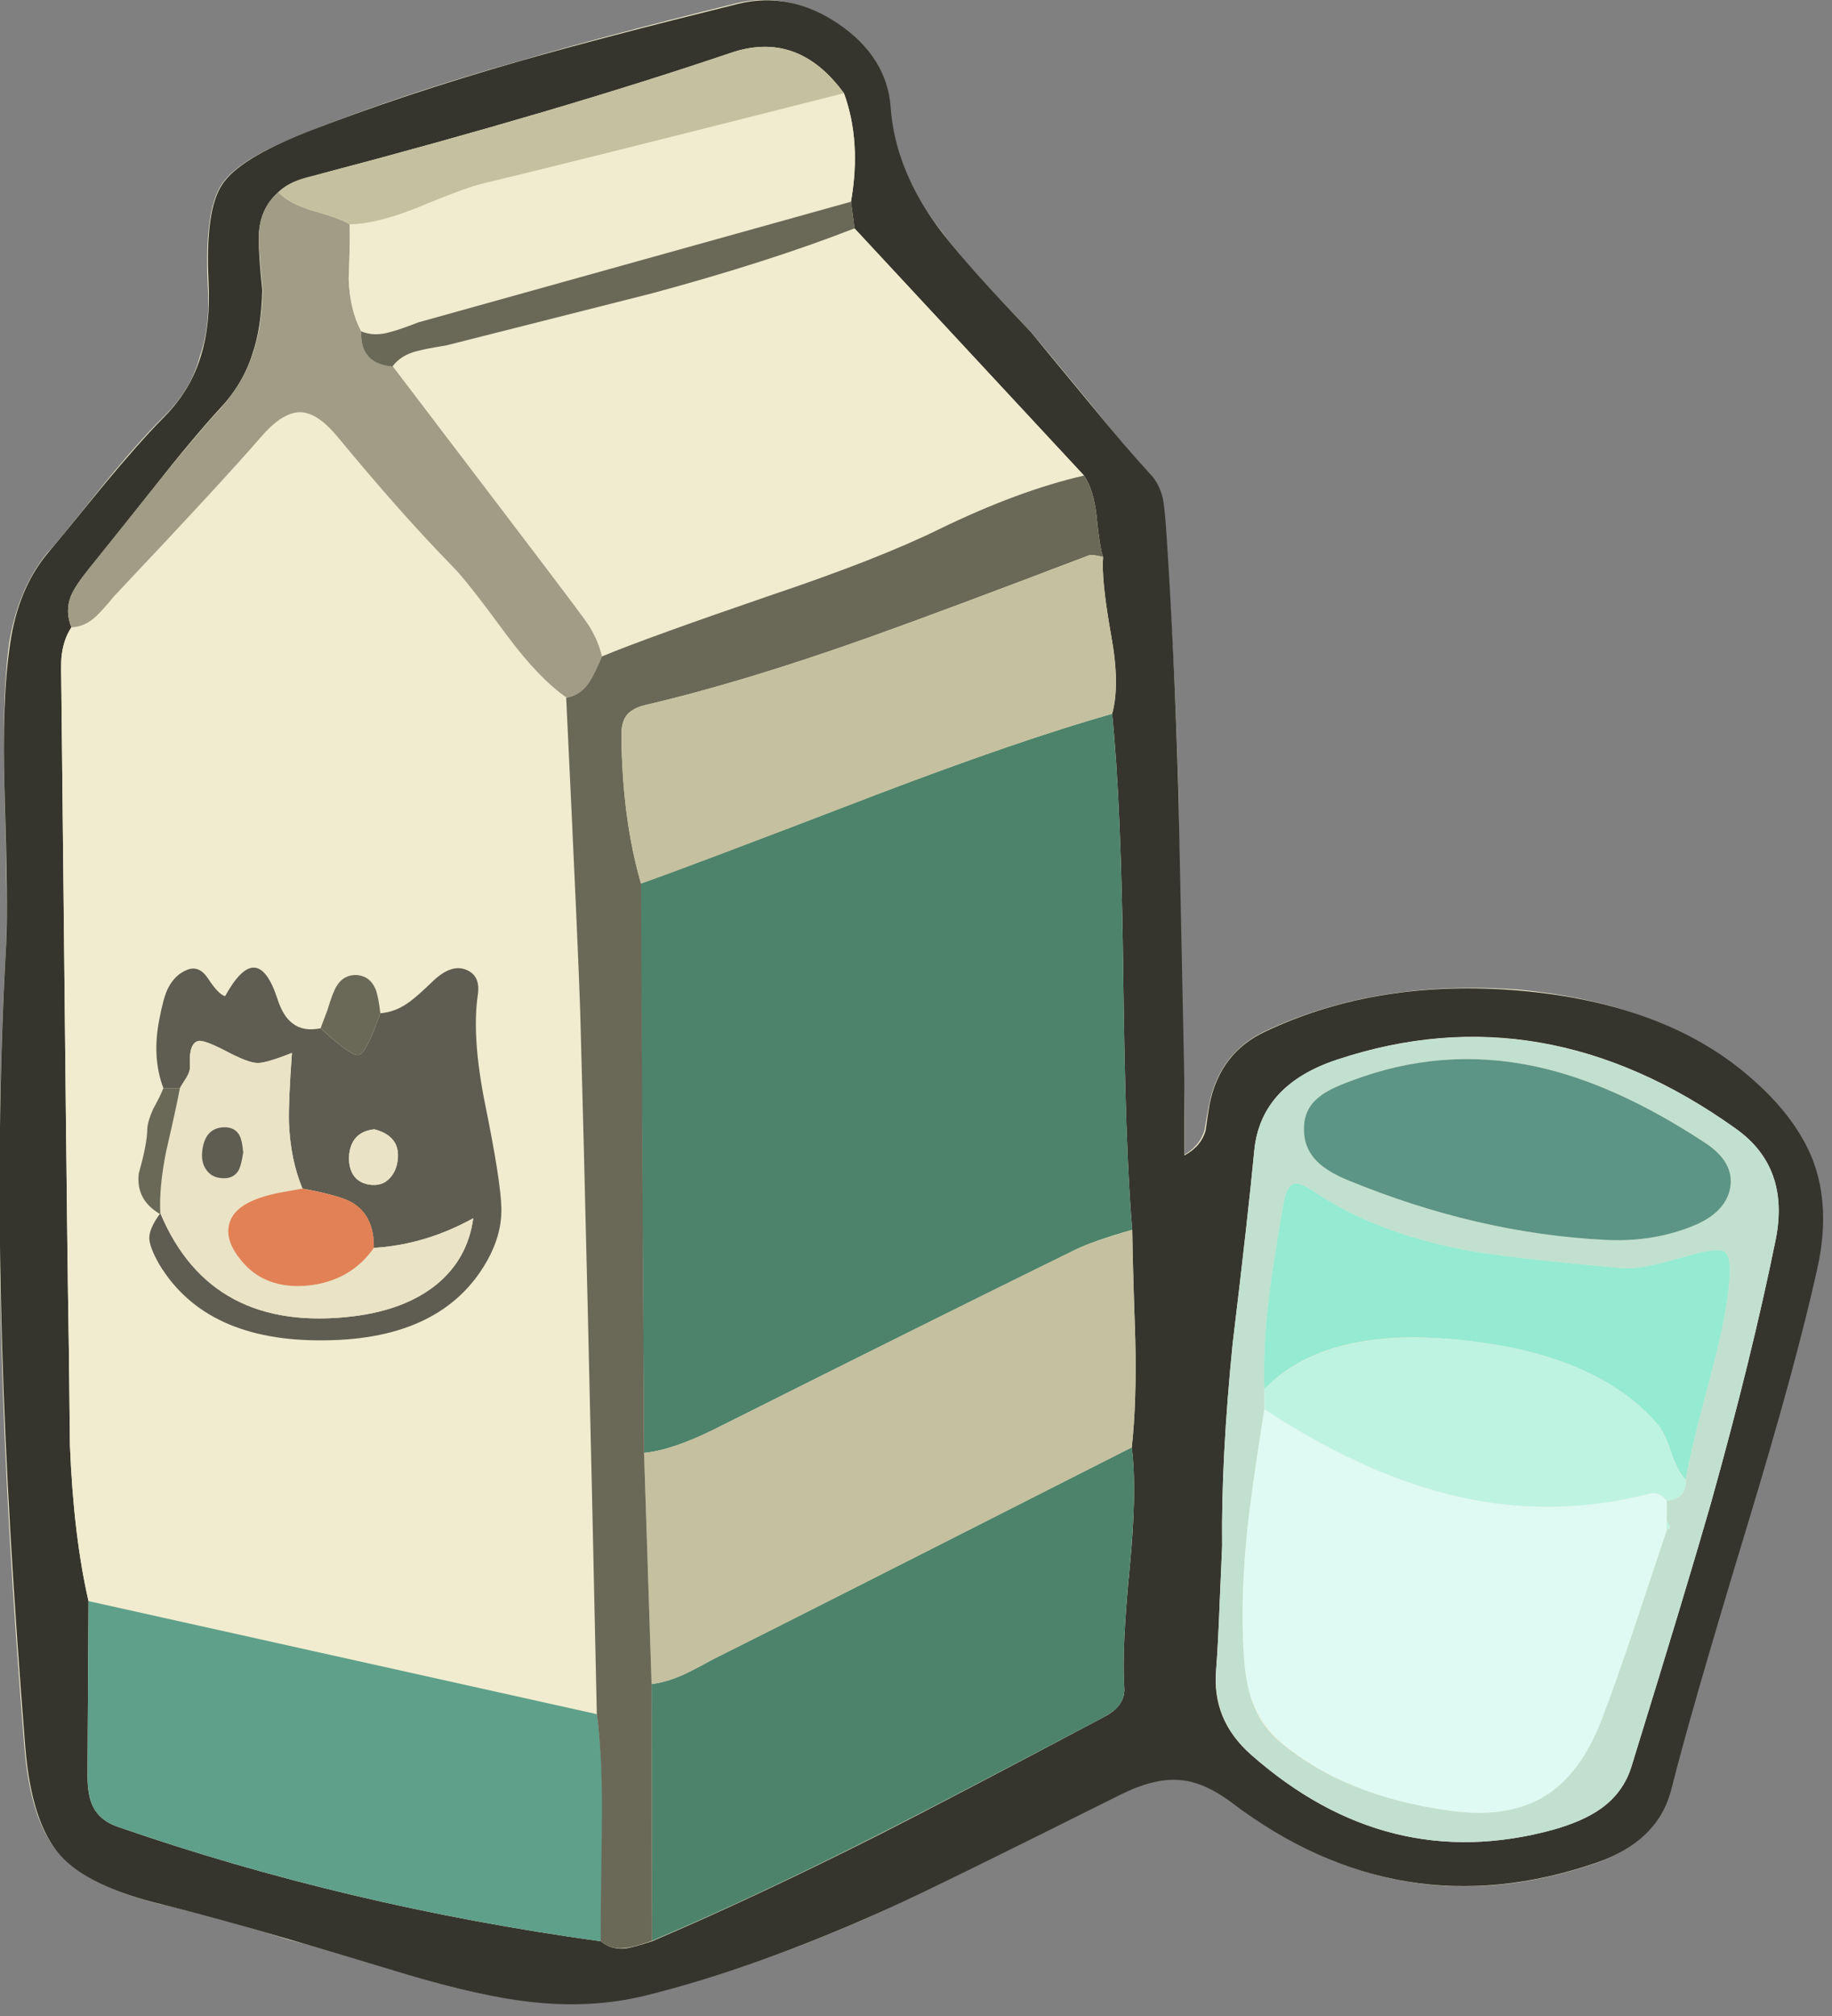
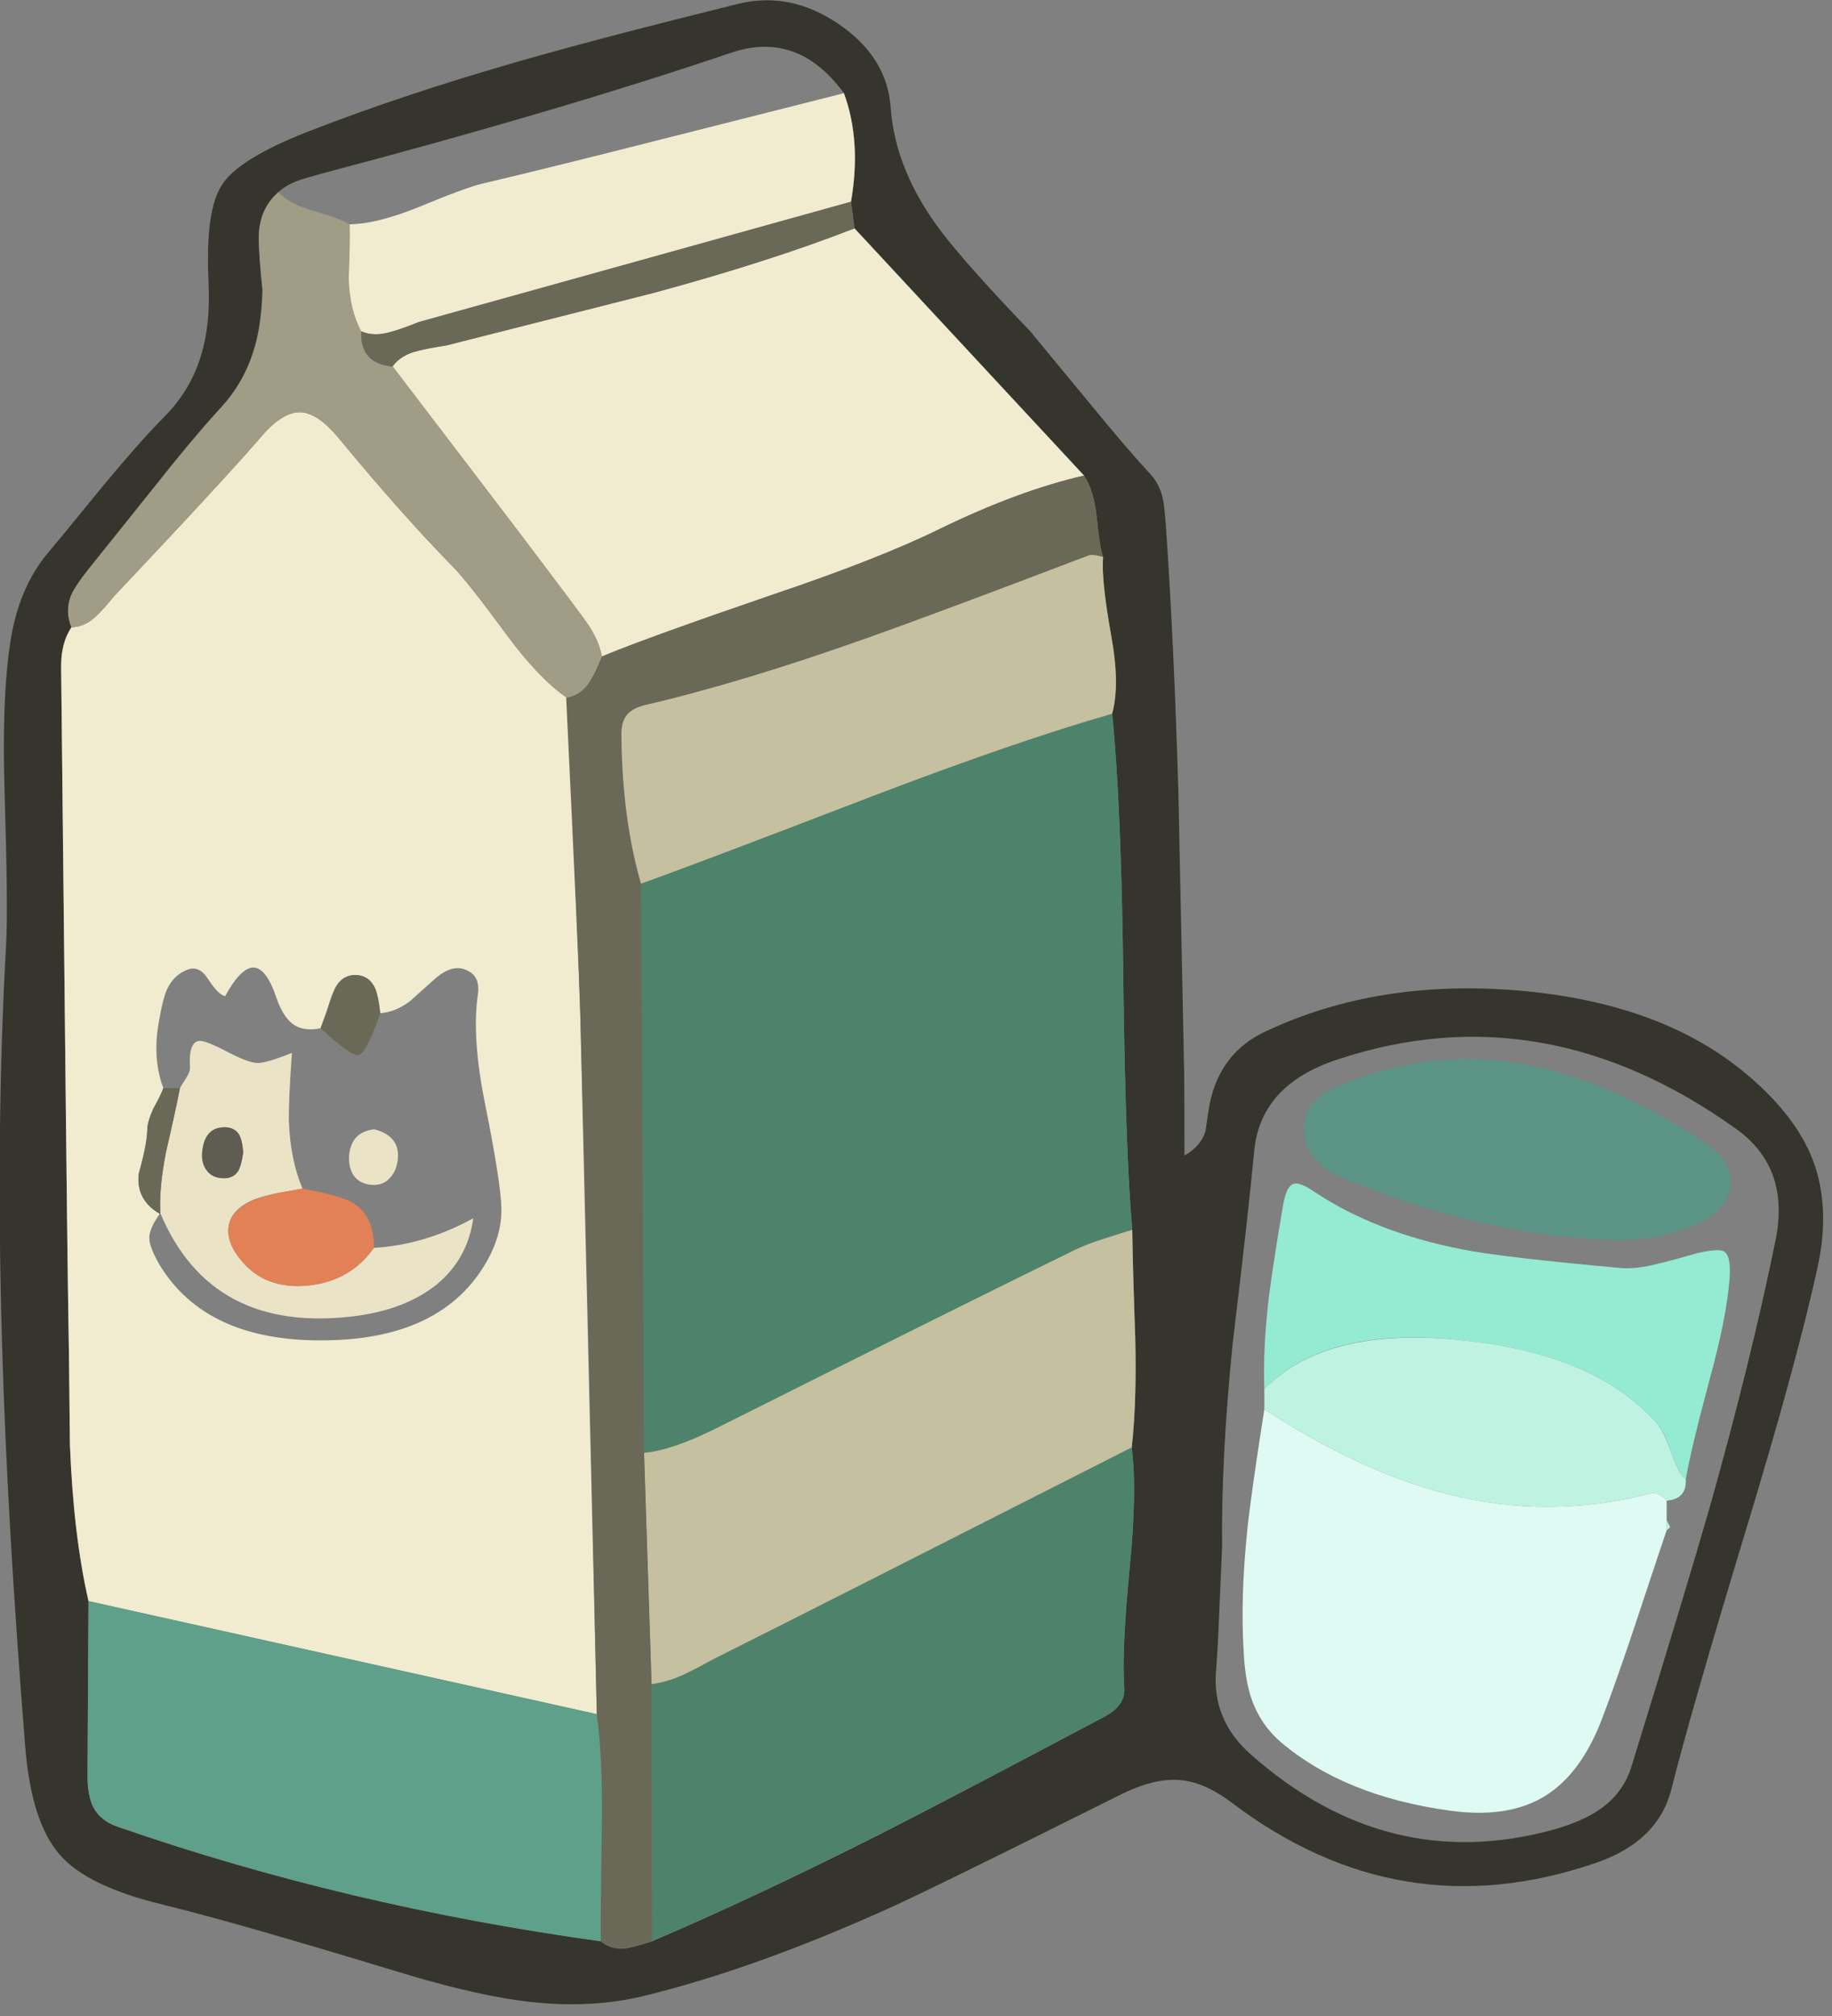
<svg xmlns="http://www.w3.org/2000/svg" xmlns:xlink="http://www.w3.org/1999/xlink" width="60" height="66" preserveAspectRatio="none">
  <rect width="100%" height="100%" fill="#808080" stroke="none" />
  <defs>
-     <path id="a" fill="#F1ECCF" d="M59.5 41.5q.45-1.95-.15-3.55-.55-1.45-2.15-2.75-2.75-2.35-7.45-2.8-4.65-.35-8.3 1.35-1.5.7-1.85 2.4-.05.25-.15.85-.15.5-.65.8 0-2.5-.05-3-.15-7.35-.15-8.8-.15-5-.45-8.8-.05-.65-.1-.9-.1-.45-.4-.8-.8-.85-1.95-2.3-1.65-2-1.95-2.35-2.05-2.1-2.9-3.25-1.55-2-1.7-4.1-.1-1.65-1.7-2.7-1.6-1.1-3.3-.7Q19.7 1.2 17 2q-3.9 1.1-7 2.35-2.2.85-2.75 1.7t-.45 3.2q.1 1.4-.25 2.4-.3 1.15-1.25 2.05-.8.8-1.9 2.15-1.6 2-1.85 2.25Q.6 19.25.3 21.05.05 22.9.15 26q.1 3.75.05 4.9-.35 6.1-.15 13.15Q.2 49.8.8 57.2q.2 2.45 1.15 3.5.9 1.05 3.35 1.65 1.75.4 4.15 1.15 1.35.35 4.1 1.2 2.2.65 3.7.8 2.1.25 3.9-.2 3.6-.85 7.9-2.8 1.6-.75 7.6-3.75 1.15-.55 1.95-.5t1.75.75q5.5 4.2 11.9 2 2-.7 2.45-2.4.65-2.5 2.45-8.55 1.65-5.4 2.35-8.55" />
    <path id="b" fill="#36352D" d="M666.4 338.75q-.45-15.15-1.25-26.7-.15-2-.3-2.7-.35-1.5-1.25-2.45-2.45-2.65-6-7-5.05-6.1-5.9-7.15-6.15-6.4-8.85-9.9-4.65-6.1-5.1-12.45-.35-5-5.2-8.3-4.8-3.25-9.95-2-13.55 3.35-21.75 5.7-11.85 3.4-21.3 7.1-6.7 2.65-8.35 5.2-1.7 2.55-1.35 9.7.2 4.25-.75 7.3-1.05 3.55-3.85 6.3-2.4 2.45-5.8 6.55-4.9 6-5.55 6.75-3 3.55-3.8 9.05-.85 5.65-.55 14.95.35 11.4.15 15-1.05 18.55-.4 39.95.5 17.4 2.3 39.9.6 7.5 3.45 10.75 2.75 3.15 10.25 4.95 5.25 1.3 12.55 3.45 4.15 1.2 12.4 3.7 6.7 1.95 11.35 2.5 6.3.75 11.75-.6 10.95-2.7 24.15-8.65 4.75-2.15 23.05-11.3 3.4-1.7 5.9-1.5 2.45.15 5.25 2.25 16.75 12.7 36.25 6 6.15-2.1 7.5-7.25 1.9-7.6 7.45-25.9 5-16.45 7.1-26 1.35-6.05-.45-10.8-1.7-4.4-6.5-8.45-8.4-7.15-22.7-8.4-14.1-1.2-25.25 4.05-4.55 2.1-5.6 7.25-.15.85-.4 2.65-.45 1.55-2.1 2.45 0-7.7-.05-9.25-.45-22.3-.55-26.7m-9.4-31.7q.95 1.4 1.25 4 .3 3.15.65 4.1-.2 2.2.8 7.8.9 4.9.1 7.8.9 8.95 1.1 25.7.2 17.65.9 25.7.05 3.6.3 10.8.15 6.35-.35 10.85.55 4.2-.2 11.9-.8 8.2-.55 11.85.2 1.9-2.05 3.05-15.55 8.25-22.25 11.65-12.5 6.3-22.7 10.65-1.7.55-2.55.7-1.45.2-2.55-.7-25.35-3.5-48.1-11.4-1.75-.6-2.45-2-.55-1.1-.55-3.1l.1-17.35q-1.5-6.55-1.85-15.55-.1-10.45-.2-15.7-.1-6.65-.65-59.35-.05-2.6 0-3.2.15-1.8 1-3.1-.65-1.6-.05-3.1.4-1 1.75-2.65 2.2-2.7 6.5-8.15 3.85-4.9 6.65-7.95 2.25-2.4 3.2-5.45.85-2.5.95-6.25-.35-3.35-.35-5-.05-3 1.95-4.75.8-.75 2.1-1.2.25-.1 2.4-.7 23.5-6.2 40.5-11.95 6.7-2.3 11.3 4 1.75 4.8.7 10.8l.35 2.65zm14.8 86.35q1.55-12.85 2.15-19.2.65-6.55 8.3-9.05 20.5-6.8 39.65 6.9 5.4 3.85 3.95 11.05-2.4 11.8-6.5 26.4-2.35 8.2-7.85 26-.8 2.6-3.05 4.2-1.75 1.25-4.75 2.1-16.5 4.5-30.05-7.45-3.95-3.45-3.5-8.45.2-2.6.35-6.6.2-4.7.25-5.75-.1-8.7 1.05-20.15" />
    <path id="c" fill="#F1ECCF" d="M560.45 319.05q-1.15 1.4-1.8 2-1.1 1.05-2.45 1.1-.85 1.25-1 3.1-.05.6 0 3.2.55 52.7.65 59.35.1 5.25.2 15.7.35 9 1.85 15.55l50.6 11.25q-1.65-69.25-1.65-69.8-.2-6.3-.6-15.7l-.75-15.65q-2.8-1.95-5.95-6.25-4-5.4-5.35-6.75-5.15-5.25-11.5-12.95-2-2.35-3.65-2.45-1.75-.1-3.8 2.25-3.7 4.3-14.8 16.05m3.5 63.85q0-.928 1.05-2.4-2.397-1.377-2.1-3.95.85-3.05.85-4.5.05-.8.6-2 .75-1.35 1-2.05-1.15-3.05-.4-6.85.35-2.05.75-2.95.7-1.5 2.1-2 1.15-.4 2 .95 1.05 1.6 1.7 1.7 1.5-2.75 2.75-2.85 1.35-.05 2.4 3.15.6 1.7 1.55 2.45 1.05.8 2.8.45l.65-1.85q.55-1.8.9-2.35.7-1.15 2-1.1 1.35.1 1.85 1.35.35.75.5 2.45 1.55-.1 3-1.2.05-.05 2.35-2.1 1.8-1.65 3.25-1 1.45.6 1.15 2.5-.6 4.2.7 10.7 1.6 7.95 1.65 10.5.05 2.6-1.4 5.2-4.4 7.85-16.2 7.95-11.8.15-16.45-7.55-1-1.75-1-2.65" />
    <path id="d" fill="#4D836B" d="M656.2 384.05q1.75-.85 5.6-1.95-.7-8.05-.9-25.7-.2-16.7-1.1-25.65-9.3 2.65-23.6 8.1-18.9 7.25-23.35 8.8l.35 56.65q2.75-.25 7-2.35 21.95-11 36-17.9" />
    <path id="e" fill="#F1ECCF" d="M593.55 294.1q-1.95.3-2.9.55-1.65.4-2.5 1.55 13.1 17.05 17.7 23.25 1.5 2 1.9 2.6 1 1.55 1.25 3 4.45-1.85 16.85-6.1 10.7-3.6 16.7-6.55 7.9-3.85 14.45-5.35l-22.85-24.6q-8.45 3.3-20.1 6.45-.55.15-20.5 5.2" />
    <path id="f" fill="#4D836B" d="M658.95 430.6q1.1-.6 1.55-1.2.6-.8.5-1.85-.25-3.65.55-11.9.75-7.7.2-11.9-32.4 16.45-41.8 21.15-1.9 1.05-2.9 1.5-1.7.75-3.1.9l.05 25.55q10.15-4.3 22.7-10.65 6.05-3.05 22.25-11.6" />
    <path id="g" fill="#5EA08A" d="M609.05 441.6q.1-6.8-.55-11.3l-50.6-11.25-.1 17.35q0 1.95.55 3.1.7 1.4 2.45 2 22.75 7.9 48.1 11.4 0-.4.15-11.3" />
    <path id="h" fill="#C5C09F" d="M662.1 392.95q-.25-7.2-.3-10.85l-2.85.9q-1.7.55-2.75 1.05-9.65 4.7-36 17.9-4.25 2.1-7 2.35l.75 23q1.4-.15 3.1-.9 1-.45 2.9-1.5 9.4-4.7 41.8-21.15.5-4.45.35-10.8" />
    <path id="i" fill="#6A6857" d="M657.45 315q.4-.1 1.45.15-.35-.95-.65-4.1-.3-2.6-1.25-4-6.55 1.5-14.45 5.35-6 2.95-16.7 6.55-12.4 4.25-16.85 6.1-.75 1.75-1.25 2.5-.85 1.35-2.3 1.6 1.25 26.15 1.4 31.35.65 23.25 1.65 69.8.6 4.45.5 11.3-.15 10.1-.1 11.3 1.1.9 2.55.65.85-.1 2.55-.7l-.05-25.55-.75-23-.3-56.65q-1.85-6.35-1.95-14.55-.05-1.35.45-2.1t1.85-1.1q9.7-2.25 22.35-6.75 7.3-2.6 21.85-8.15" />
-     <path id="j" fill="#C2E0D0" d="M673.95 374.2q-.6 6.35-2.15 19.2-1.15 11.5-1.05 20.15-.05 1.05-.25 5.75-.15 4-.35 6.6-.35 5.05 3.5 8.45 13.6 11.95 30.05 7.45 3-.85 4.75-2.1 2.25-1.6 3.05-4.2 5.5-17.8 7.85-26 4.1-14.6 6.5-26.4 1.45-7.2-3.95-11.05-19.1-13.65-39.65-6.9-7.65 2.5-8.3 9.05m6.5-5.35q.9-.75 3.1-1.55 9.05-3.45 18.4-1.45 7.9 1.7 16.8 7.55 3.1 2 2.55 4.65-.55 2.55-4.15 3.85-3.85 1.45-8.35 1.2-12.65-.65-25.45-5.9-2.1-.85-3.15-1.9-1.4-1.4-1.3-3.45.05-1.85 1.55-3m-2.75 8.75q.6-.4 2.2.7 6.05 4.05 14.75 5.75 4.05.8 15.75 1.85 1.55.15 3.85-.45 1.3-.3 3.9-1.05 2.05-.45 2.55-.15.75.45.55 2.85-.3 3.8-2 10-1.9 7.1-2.35 9.85.1 1.95-1.9 2.1V411l.35.75-.35.25-3.15 9.45q-1.9 5.6-3.35 9.35-2.05 5.45-5.7 7.7-3.7 2.2-9.4 1.4-10.5-1.45-16.85-6.8-1.95-1.6-2.8-4.05-.7-1.9-.85-4.85-.35-5.4.35-12.15.35-3.55 1.7-12.05v-2.05q-.15-4.1.45-9.15.4-3.2 1.4-9.05.3-1.8.9-2.15" />
    <path id="k" fill="#C5C09F" d="M659.8 330.75q.8-2.9-.1-7.8-1-5.6-.8-7.8-1.05-.3-1.45-.15-14.55 5.55-21.85 8.15-12.65 4.5-22.35 6.75-1.35.35-1.85 1.1-.5.7-.45 2.05.1 8.25 1.95 14.6 4.3-1.5 23.3-8.8 14.3-5.45 23.6-8.1" />
    <path id="l" fill="#A09C85" d="M588.2 296.2q-3.3-.3-3.15-3.5-1.15-2.15-1.25-5.25.15-3.6.1-5.4-.85-.55-3.65-1.35-2.4-.7-3.45-1.85-2 1.75-1.95 4.7.05 1.7.4 5.05-.1 3.65-.95 6.2-1 3.05-3.2 5.5-2.8 3.05-6.7 7.95l-6.5 8.1q-1.35 1.7-1.75 2.65-.6 1.55.05 3.15 1.35-.05 2.45-1.1.65-.6 1.8-2 11.1-11.75 14.8-16.05 2.1-2.35 3.85-2.25 1.65.1 3.6 2.45 6.35 7.7 11.5 12.95 1.35 1.35 5.35 6.8 3.2 4.3 5.95 6.2 1.45-.25 2.3-1.6.5-.75 1.2-2.5-.3-1.45-1.25-3-.45-.7-1.85-2.55-1.75-2.35-17.7-23.3" />
    <path id="m" fill="#F1ECCF" d="M585.05 292.7q1.3.55 2.95.05.95-.25 2.8-1l43-11.95q1.05-6-.7-10.8l-18 4.55q-10.8 2.75-18 4.45-1.55.35-6.5 2.4-4 1.6-6.7 1.65.05 1.8-.1 5.4.1 3.1 1.25 5.25" />
-     <path id="n" fill="#C5C09F" d="M581.3 276.95q-1.85.45-2.4.65-1.3.45-2.1 1.25 1.05 1.15 3.45 1.85 2.8.8 3.65 1.35 2.7-.05 6.7-1.65 4.95-2.05 6.5-2.4 9-2.15 36-9-4.6-6.3-11.3-4-17 5.75-40.5 11.95" />
    <path id="o" fill="#6A6857" d="M585.05 292.7q-.15 3.2 3.1 3.5.85-1.15 2.5-1.55.95-.25 2.85-.55 19.6-4.95 20.55-5.2 11.65-3.15 20.1-6.45l-.35-2.65-43.05 12q-1.8.7-2.75.95-1.65.5-2.95-.05" />
-     <path id="p" fill="#5F5D51" d="M565.75 358.2q-.4.85-.8 2.95-.75 3.8.4 6.85H567q.2-.35.65-1.05.35-.6.35-1.05-.15-2.45.9-2.6.6-.05 2.55.95 2.35 1.25 3.25 1.25.8.05 3.45-1-.35 4.8-.3 6.9.15 3.75 1.35 6.6 3.75.7 4.85 1.35 2.3 1.3 2.25 4.55 5.1-.3 9.9-2.95-.55 4.05-3.7 6.6-3.05 2.5-8.2 3.15-14.2 1.75-19.25-10.25-1.1 1.5-1.1 2.45 0 .9 1 2.65 4.65 7.7 16.45 7.55 11.8-.1 16.2-7.95 1.45-2.6 1.4-5.2-.05-2.65-1.65-10.5-1.3-6.55-.7-10.7.3-1.9-1.1-2.5-1.45-.65-3.25 1-1.55 1.5-2.35 2.1-1.45 1.1-3 1.2-1.4 4-2.15 4.15-.7.2-3.8-2.65-1.75.35-2.8-.5-.95-.7-1.5-2.45-2-6.05-5.2-.25-.65-.15-1.7-1.75-.85-1.3-2-.9-1.35.5-2.05 2m20.05 19.4q-1.1-.2-1.6-1.05-.45-.8-.35-1.95.25-2.25 2.5-2.5 2.5.65 2.35 2.85-.1 1.3-.85 2.05-.75.8-2.05.6" />
    <path id="q" fill="#EAE3C6" d="M565.65 374.2q-.736 3.63-.6 6.25 5.05 12 19.3 10.25 5.1-.65 8.2-3.15 3.1-2.55 3.65-6.6-4.8 2.65-9.9 2.95-2.3 3.3-6.55 3.75-4.25.4-6.65-2.5-1.5-1.8-1.25-3.4.25-1.7 2.5-2.65.9-.35 2.35-.65.85-.15 2.5-.45-1.2-2.85-1.35-6.6-.05-2.1.3-6.9-2.65 1.05-3.45 1-.9 0-3.25-1.25-1.95-1-2.55-.95-1.05.15-.9 2.6.05.4-.35 1.05-.45.7-.65 1.05-.4 2.1-1.35 6.2m7.3-1.45q.25.5.35 1.65-.2 1.35-.5 1.85-.55.85-1.75.7-.95-.1-1.45-.85-.45-.65-.35-1.6.1-2.65 2.3-2.6 1 .05 1.4.85" />
    <path id="r" fill="#6A6857" d="M586.95 360.55q-.2-1.75-.5-2.45-.55-1.25-1.85-1.35-1.3-.05-2 1.1-.4.65-.9 2.35l-.7 1.85q3.1 2.85 3.8 2.65.75-.15 2.15-4.15" />
    <path id="s" fill="#6A6857" d="M565.35 368q-.25.7-1 2.05-.55 1.2-.6 2 0 1.45-.85 4.45-.3 2.65 2.15 4.05-.15-2.7.6-6.35.95-4.1 1.35-6.2z" />
    <path id="t" fill="#DFF9F3" d="M715 409.05q-.75-.95-1.7-.7-10.05 2.6-20.1.05-8.7-2.2-18.25-8.45-1.35 8.6-1.7 12.05-.7 6.8-.35 12.2.15 2.9.85 4.8.9 2.4 2.8 4.05 6.35 5.4 16.85 6.85 5.75.8 9.4-1.4t5.75-7.7q1.4-3.65 3.3-9.35 3-9.05 3.15-9.45z" />
    <path id="u" fill="#95EAD2" d="M679.9 378.3q-1.6-1.1-2.2-.7-.6.35-.9 2.15-1 5.85-1.4 9.05-.6 5.05-.45 9.15 6.15-6.35 19.8-4.85 13.3 1.4 19.3 8.3.75.85 1.4 2.85.65 1.9 1.45 2.7.45-2.75 2.35-9.85 1.7-6.2 2-10 .2-2.4-.55-2.85-.5-.3-2.55.15-2.6.75-3.9 1.05-2.3.6-3.85.45-11.7-1.05-15.75-1.85-8.7-1.7-14.75-5.75" />
    <path id="v" fill="#5C9485" d="M683.55 367.3q-2.2.8-3.1 1.55-1.5 1.15-1.55 3-.1 2.05 1.3 3.45 1.05 1.05 3.15 1.9 12.8 5.25 25.45 5.9 4.5.25 8.35-1.2 3.6-1.3 4.15-3.85.55-2.65-2.55-4.65-8.9-5.85-16.8-7.55-9.35-2-18.4 1.45" />
    <path id="w" fill="#BEF3E2" d="M693.2 408.4q10.05 2.55 20.1-.05.95-.25 1.7.7 2-.15 1.9-2.1-.8-.75-1.45-2.7-.7-2-1.4-2.85-6-6.9-19.3-8.3-13.65-1.45-19.8 4.85v2q9.55 6.25 18.25 8.45" />
    <path id="x" fill="#BEF3E2" d="m715 412 .35-.3-.35-.7z" />
    <path id="y" fill="#E28156" d="M586.3 383.9q.05-3.25-2.2-4.55-1.15-.65-4.9-1.35-1.65.3-2.5.45-1.4.3-2.35.7-2.25.95-2.5 2.65-.25 1.55 1.25 3.35 2.35 2.9 6.65 2.5 4.25-.45 6.55-3.75" />
    <path id="z" fill="#EAE3C6" d="M586.35 372.1q-2.25.25-2.5 2.5-.1 1.15.35 1.95.5.85 1.6 1.05 1.3.2 2.05-.6.75-.75.85-2.05.15-2.2-2.35-2.85" />
    <path id="A" fill="#5F5D51" d="M573.3 374.4q-.1-1.15-.35-1.65-.4-.8-1.4-.85-2.15-.05-2.35 2.6-.05.95.4 1.6.5.75 1.45.85 1.2.15 1.75-.7.3-.5.5-1.85" />
  </defs>
  <use xlink:href="#a" />
  <use xlink:href="#b" transform="matrix(.329 0 0 .329 -180.65 -85.45)" />
  <use xlink:href="#c" transform="matrix(.329 0 0 .329 -180.65 -85.45)" />
  <use xlink:href="#d" transform="matrix(.329 0 0 .329 -180.65 -85.45)" />
  <use xlink:href="#e" transform="matrix(.329 0 0 .329 -180.65 -85.45)" />
  <use xlink:href="#f" transform="matrix(.329 0 0 .329 -180.65 -85.45)" />
  <use xlink:href="#g" transform="matrix(.329 0 0 .329 -180.65 -85.45)" />
  <use xlink:href="#h" transform="matrix(.329 0 0 .329 -180.65 -85.45)" />
  <use xlink:href="#i" transform="matrix(.329 0 0 .329 -180.65 -85.45)" />
  <use xlink:href="#j" transform="matrix(.329 0 0 .329 -180.65 -85.45)" />
  <use xlink:href="#k" transform="matrix(.329 0 0 .329 -180.65 -85.45)" />
  <use xlink:href="#l" transform="matrix(.329 0 0 .329 -180.65 -85.45)" />
  <use xlink:href="#m" transform="matrix(.329 0 0 .329 -180.65 -85.45)" />
  <use xlink:href="#n" transform="matrix(.329 0 0 .329 -180.65 -85.45)" />
  <use xlink:href="#o" transform="matrix(.329 0 0 .329 -180.65 -85.45)" />
  <use xlink:href="#p" transform="matrix(.329 0 0 .329 -180.65 -85.45)" />
  <use xlink:href="#q" transform="matrix(.329 0 0 .329 -180.65 -85.45)" />
  <use xlink:href="#r" transform="matrix(.329 0 0 .329 -180.65 -85.45)" />
  <use xlink:href="#s" transform="matrix(.329 0 0 .329 -180.65 -85.45)" />
  <use xlink:href="#t" transform="matrix(.329 0 0 .329 -180.65 -85.45)" />
  <use xlink:href="#u" transform="matrix(.329 0 0 .329 -180.65 -85.45)" />
  <use xlink:href="#v" transform="matrix(.329 0 0 .329 -180.65 -85.45)" />
  <use xlink:href="#w" transform="matrix(.329 0 0 .329 -180.65 -85.45)" />
  <use xlink:href="#x" transform="matrix(.329 0 0 .329 -180.65 -85.45)" />
  <use xlink:href="#y" transform="matrix(.329 0 0 .329 -180.65 -85.45)" />
  <use xlink:href="#z" transform="matrix(.329 0 0 .329 -180.65 -85.45)" />
  <use xlink:href="#A" transform="matrix(.329 0 0 .329 -180.65 -85.45)" />
</svg>